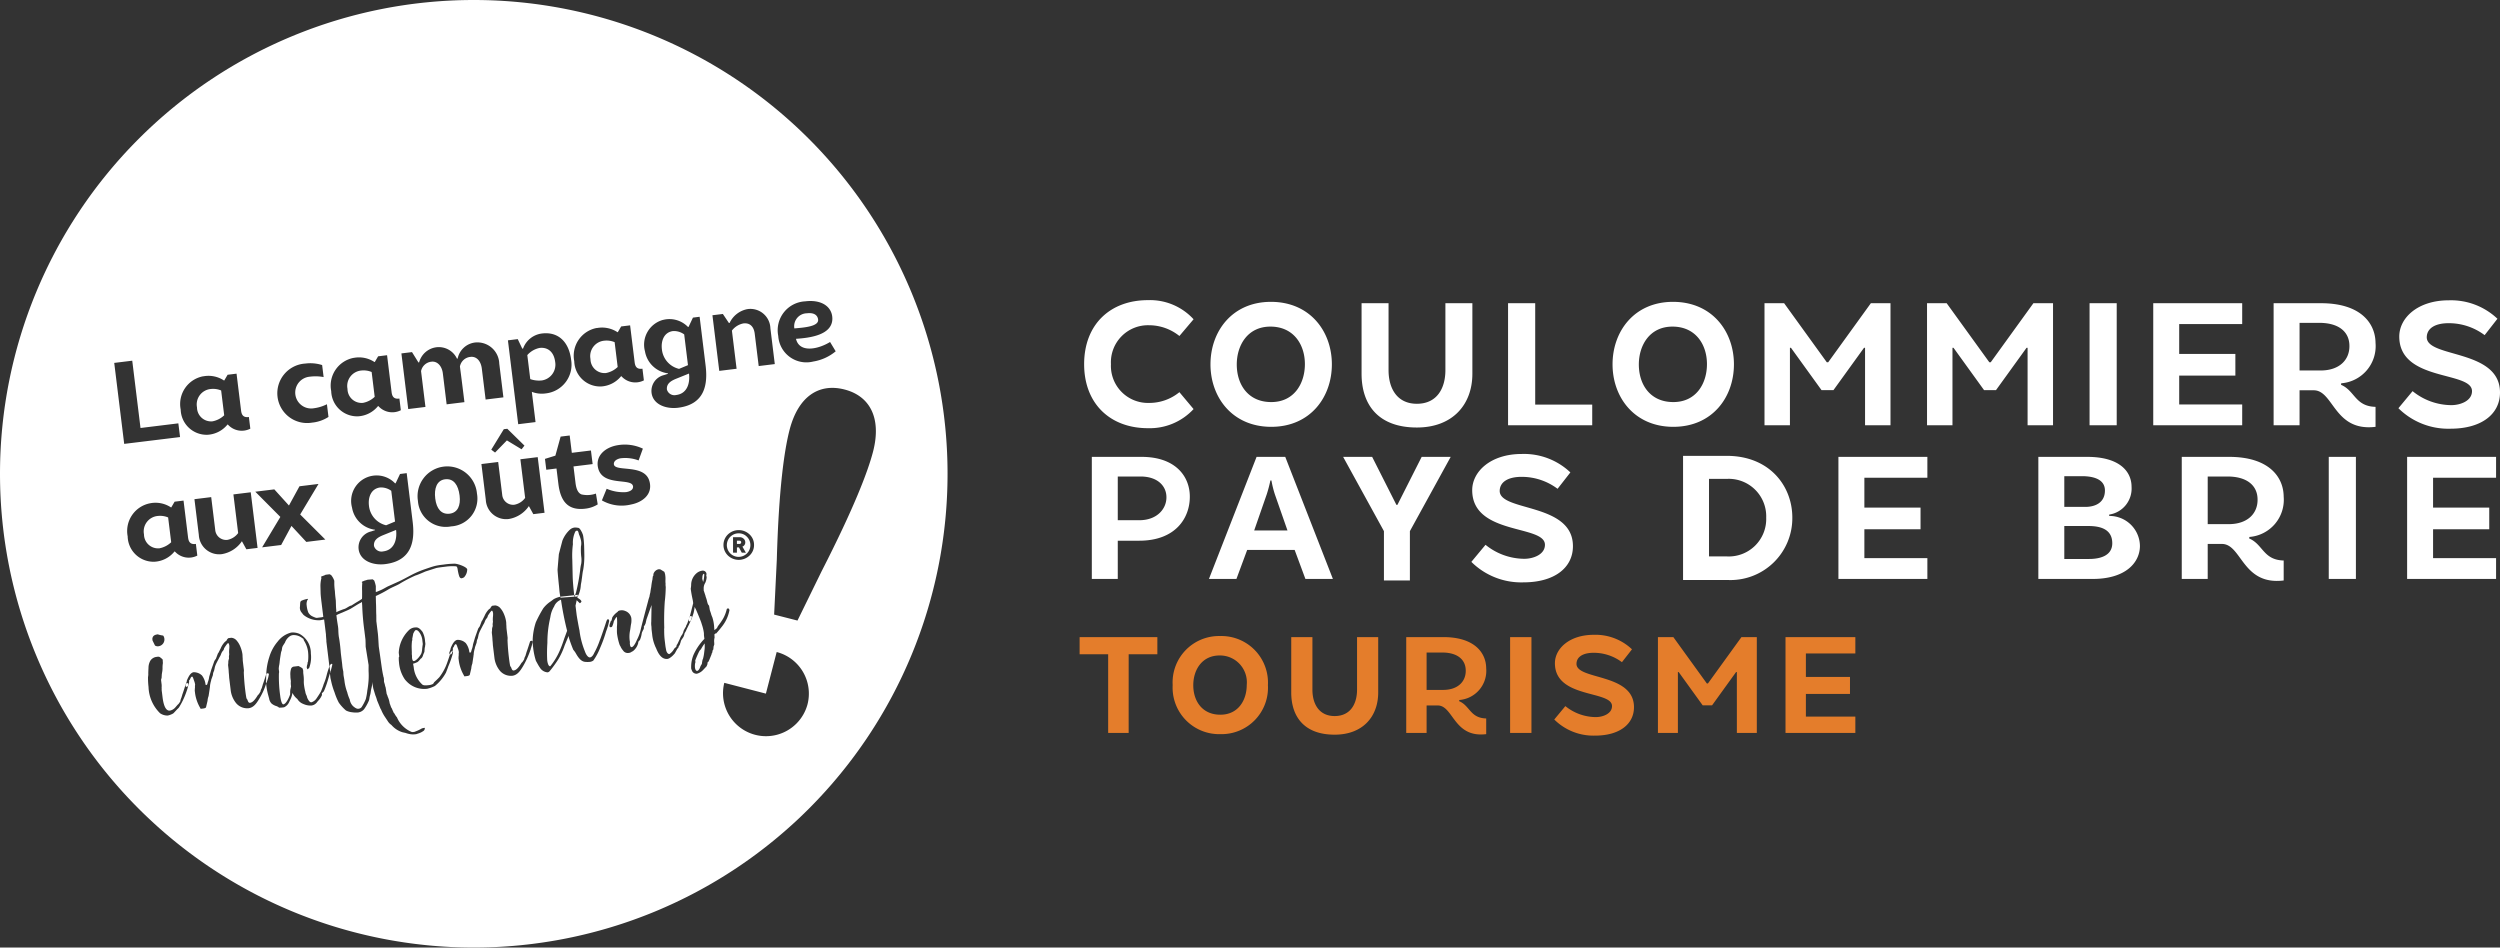
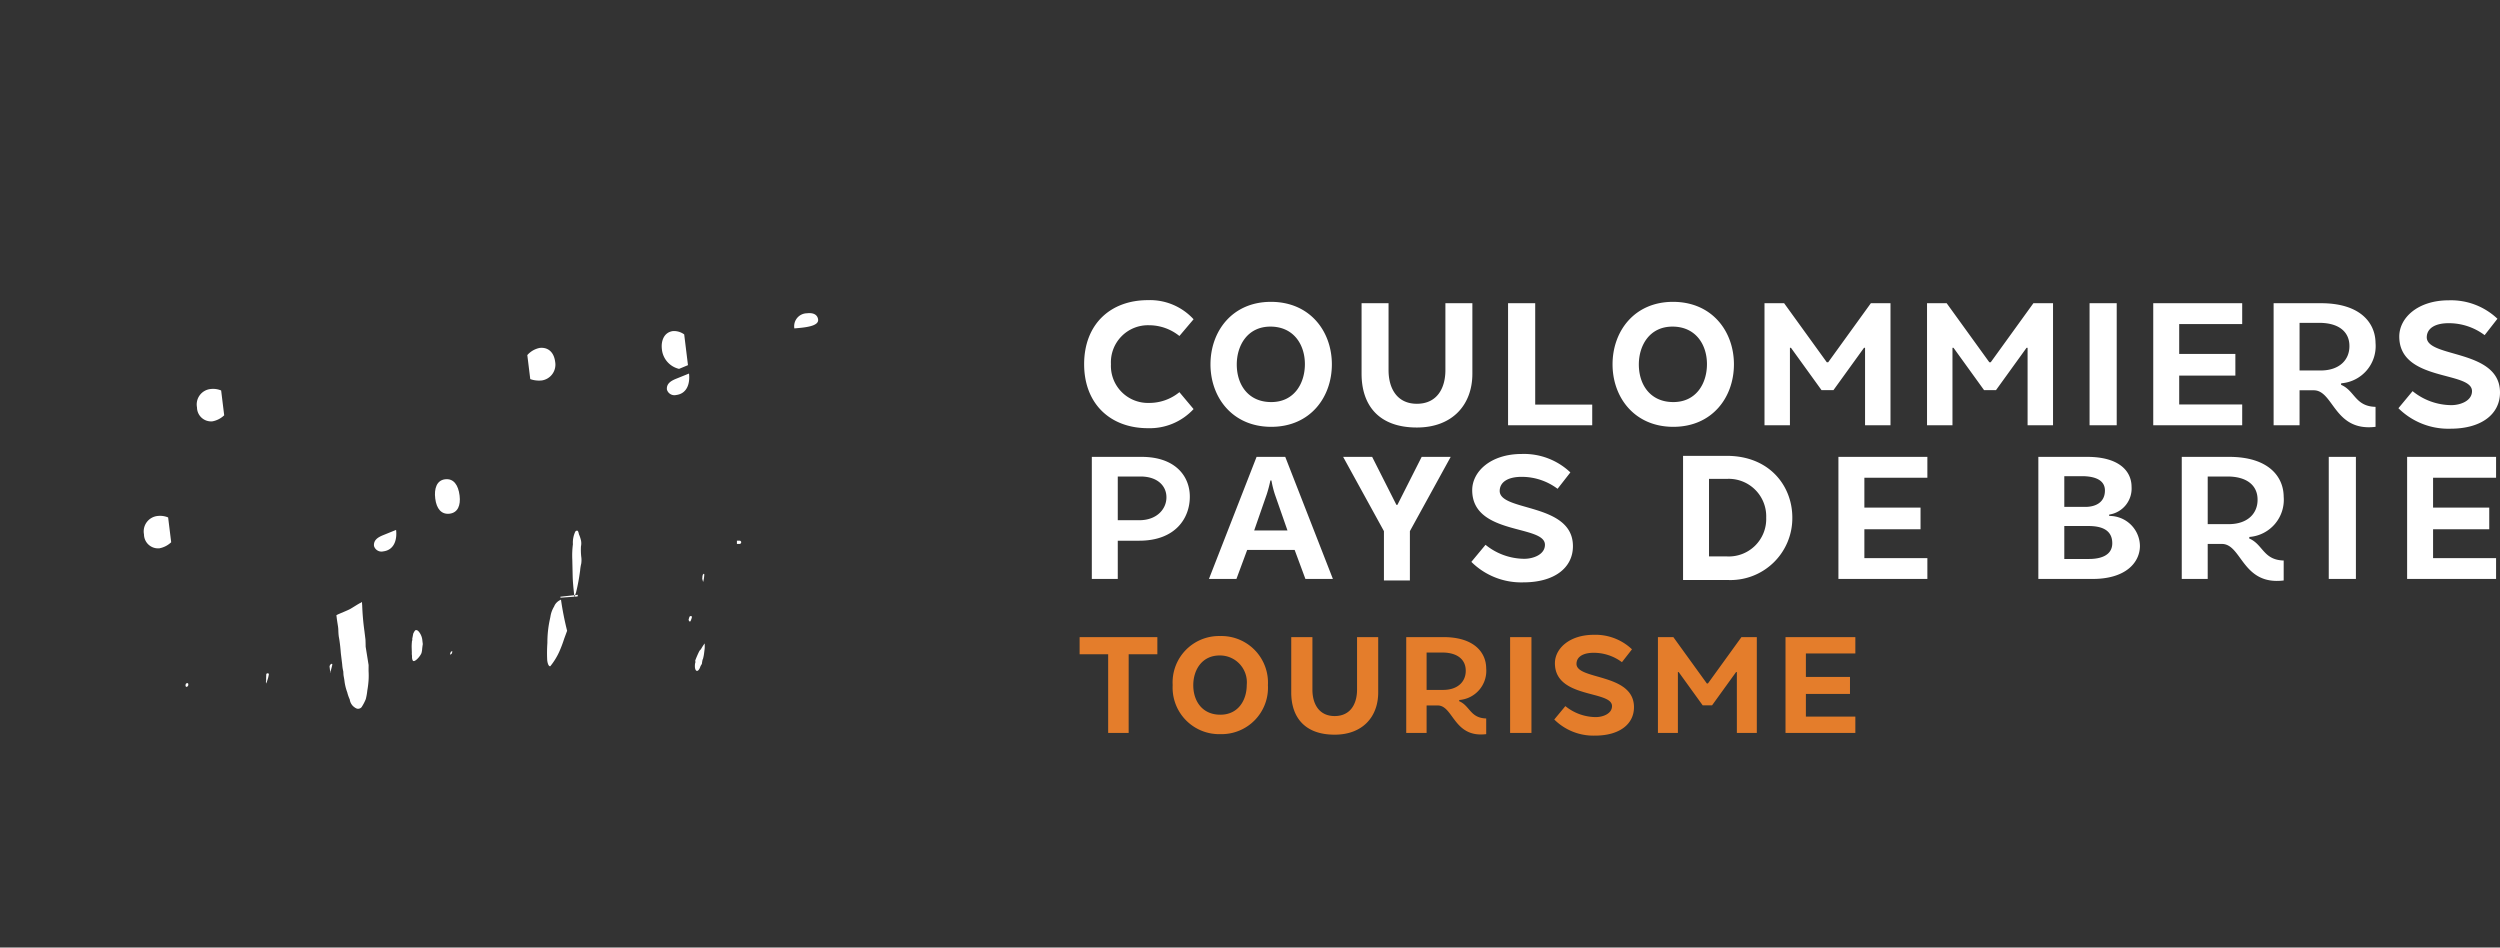
<svg xmlns="http://www.w3.org/2000/svg" width="292.86" height="111" viewBox="0 0 292.86 111">
  <rect x="0" y="0" width="292.86" height="111" fill="#333333" stroke="none" />
  <defs>
    <clipPath id="clip-path">
      <rect id="Rectangle_11921" data-name="Rectangle 11921" width="111" height="111" fill="none" />
    </clipPath>
  </defs>
  <g id="Groupe_23498" data-name="Groupe 23498" transform="translate(2612 165)">
    <path id="Tracé_6896" data-name="Tracé 6896" d="M8.48-14.84C4.04-14.84,1-11.98,1-7.34,1-2.72,4.04.16,8.48.16a6.987,6.987,0,0,0,5.34-2.24L12.16-4.06A5.567,5.567,0,0,1,8.6-2.8,4.338,4.338,0,0,1,4.14-7.34,4.343,4.343,0,0,1,8.6-11.9a5.681,5.681,0,0,1,3.56,1.26l1.66-1.96A6.918,6.918,0,0,0,8.48-14.84ZM22.92,0c4.56,0,7.1-3.46,7.1-7.32s-2.56-7.32-7.14-7.32c-4.54,0-7.08,3.46-7.08,7.32S18.36,0,22.92,0Zm-.1-11.74c2.7,0,4.04,2.08,4.04,4.4,0,2.26-1.26,4.44-3.94,4.44-2.72,0-4.04-2.06-4.04-4.4C18.88-9.54,20.14-11.74,22.82-11.74ZM39.98.08c4.16,0,6.5-2.66,6.5-6.3v-8.26H43.32v7.84c0,2.12-.98,3.94-3.34,3.94-2.34,0-3.32-1.82-3.32-3.94v-7.84H33.5v8.26C33.5-2.6,35.44.08,39.98.08ZM53.84-14.48H50.66V-.18h9.86V-2.6H53.84ZM70.02,0c4.56,0,7.1-3.46,7.1-7.32s-2.56-7.32-7.14-7.32c-4.54,0-7.08,3.46-7.08,7.32S65.46,0,70.02,0Zm-.1-11.74c2.7,0,4.04,2.08,4.04,4.4,0,2.26-1.26,4.44-3.94,4.44-2.72,0-4.04-2.06-4.04-4.4C65.98-9.54,67.24-11.74,69.92-11.74ZM88-7.56l-5-6.92H80.7V-.18h2.98V-9.26h.12L87.38-4.3h1.4l3.58-4.96h.12V-.18h2.98v-14.3h-2.3l-5,6.92Zm19.04,0-5-6.92h-2.3V-.18h2.98V-9.26h.12l3.58,4.96h1.4l3.58-4.96h.12V-.18h2.98v-14.3h-2.3l-5,6.92ZM121.96-.18v-14.3h-3.18V-.18Zm13.9-8.36h-6.58v-3.5h7.38v-2.44H126.24V-.18h10.42V-2.62h-7.38V-6h6.58Zm12.4,3.44a4.366,4.366,0,0,0,4.02-4.72c-.02-2.4-1.84-4.66-6.38-4.66h-5.56V-.18h3.04v-4.1h1.66c2.34,0,2.38,4.88,7.24,4.28V-2.34c-2.4-.06-2.42-1.9-4.04-2.58Zm-4.88-1.5v-5.58h2.32c2.26,0,3.5,1.04,3.52,2.66.04,1.62-1.12,2.92-3.38,2.92ZM161.06.22c3.62,0,5.8-1.7,5.8-4.24,0-5.12-8.6-4.02-8.58-6.48.02-1.08,1.04-1.64,2.56-1.64a6.991,6.991,0,0,1,4.22,1.4l1.5-1.92a7.9,7.9,0,0,0-5.7-2.16c-3.64,0-5.8,2.06-5.8,4.24,0,5.32,8.54,4.02,8.52,6.4,0,1.14-1.36,1.64-2.42,1.64a7.264,7.264,0,0,1-4.54-1.64l-1.66,2A8.292,8.292,0,0,0,161.06.22ZM4.94,17.82V13.34H7.46c4.24,0,5.96-2.66,5.92-5.24-.04-2.4-1.78-4.58-5.64-4.58H1.9v14.3Zm0-6.88V5.82H7.6c2.04,0,3.02,1.14,3.04,2.38.04,1.34-1.04,2.74-3.18,2.74ZM20.1,14.42h5.56l1.26,3.4h3.22L24.56,3.52H21.2l-5.58,14.3h3.22Zm2.3-6.54a16.161,16.161,0,0,0,.42-1.6h.12a11.9,11.9,0,0,0,.4,1.62l1.48,4.24h-3.9ZM37.58,9.14,34.74,3.52h-3.4l4.78,8.7V18h3.04V12.22l4.78-8.7h-3.4L37.7,9.14Zm14.88,9.08c3.62,0,5.8-1.7,5.8-4.24,0-5.12-8.6-4.02-8.58-6.48.02-1.08,1.04-1.64,2.56-1.64a6.991,6.991,0,0,1,4.22,1.4l1.5-1.92a7.9,7.9,0,0,0-5.7-2.16c-3.64,0-5.8,2.06-5.8,4.24,0,5.32,8.54,4.02,8.52,6.4,0,1.14-1.36,1.64-2.42,1.64a7.264,7.264,0,0,1-4.54-1.64l-1.66,2A8.292,8.292,0,0,0,52.46,18.22Zm23.86-.28a7.248,7.248,0,0,0,7.64-7.32c0-3.66-2.64-7.22-7.68-7.22H71.16V17.94ZM74.2,15.18V6.1h2.04a4.391,4.391,0,0,1,4.66,4.54,4.387,4.387,0,0,1-4.64,4.54ZM98.98,9.46H92.4V5.96h7.38V3.52H89.36v14.3H99.78V15.38H92.4V12h6.58Zm20.16,8.36c3.92,0,5.54-1.96,5.54-3.88a3.563,3.563,0,0,0-3.6-3.5v-.16a3.083,3.083,0,0,0,2.62-3.24c0-1.9-1.52-3.52-5.18-3.52h-5.74v14.3Zm-3.32-2.34V11.62h2.84c1.44,0,2.78.4,2.78,2.02,0,1.52-1.54,1.84-2.7,1.84Zm0-6.1V5.78h2.06c1.06,0,2.7.22,2.7,1.68,0,1.4-1.1,1.92-2.3,1.92ZM137.5,12.9a4.366,4.366,0,0,0,4.02-4.72c-.02-2.4-1.84-4.66-6.38-4.66h-5.56v14.3h3.04v-4.1h1.66c2.34,0,2.38,4.88,7.24,4.28V15.66c-2.4-.06-2.42-1.9-4.04-2.58Zm-4.88-1.5V5.82h2.32c2.26,0,3.5,1.04,3.52,2.66.04,1.62-1.12,2.92-3.38,2.92Zm17.36,6.42V3.52H146.8v14.3ZM165.6,9.46h-6.58V5.96h7.38V3.52H155.98v14.3H166.4V15.38h-7.38V12h6.58Z" transform="translate(-2486 -115)" fill="#fff" />
    <path id="Tracé_6895" data-name="Tracé 6895" d="M6.217-9.357h3.36v-2.01H.471v2.01H3.815V-.141h2.4ZM16.956,0a5.44,5.44,0,0,0,5.573-5.746,5.456,5.456,0,0,0-5.6-5.746,5.436,5.436,0,0,0-5.558,5.746A5.452,5.452,0,0,0,16.956,0Zm-.078-9.216a3.148,3.148,0,0,1,3.171,3.454c0,1.774-.989,3.485-3.093,3.485-2.135,0-3.171-1.617-3.171-3.454C13.785-7.489,14.774-9.216,16.878-9.216ZM30.348.063c3.266,0,5.1-2.088,5.1-4.945v-6.484H32.97v6.154c0,1.664-.769,3.093-2.622,3.093-1.837,0-2.606-1.429-2.606-3.093v-6.154H25.261v6.484C25.261-2.041,26.784.063,30.348.063ZM44.949-4A3.427,3.427,0,0,0,48.1-7.709c-.016-1.884-1.444-3.658-5.008-3.658H38.732V-.141h2.386V-3.36h1.3C44.258-3.36,44.29.471,48.1,0V-1.837c-1.884-.047-1.9-1.491-3.171-2.025ZM41.118-5.181v-4.38h1.821c1.774,0,2.747.816,2.763,2.088.031,1.272-.879,2.292-2.653,2.292ZM53.4-.141V-11.367H50.9V-.141Zm7.458.314c2.842,0,4.553-1.335,4.553-3.328,0-4.019-6.751-3.156-6.735-5.087.016-.848.816-1.287,2.01-1.287a5.488,5.488,0,0,1,3.313,1.1l1.178-1.507a6.2,6.2,0,0,0-4.475-1.7c-2.857,0-4.553,1.617-4.553,3.328,0,4.176,6.7,3.156,6.688,5.024,0,.895-1.068,1.287-1.9,1.287a5.7,5.7,0,0,1-3.564-1.287l-1.3,1.57A6.509,6.509,0,0,0,60.853.173ZM73.947-5.935l-3.925-5.432H68.216V-.141h2.339V-7.269h.094l2.81,3.894h1.1l2.81-3.894h.094V-.141H79.8V-11.367H78L74.073-5.935ZM90.715-6.7H85.549V-9.451h5.793v-1.915h-8.18V-.141h8.18V-2.057H85.549V-4.71h5.165Z" transform="translate(-2486 -79)" fill="#e47d2b" />
    <g id="Groupe_23500" data-name="Groupe 23500" transform="translate(-2612 -165)">
      <g id="Groupe_23500-2" data-name="Groupe 23500" clip-path="url(#clip-path)">
        <path id="Tracé_6897" data-name="Tracé 6897" d="M127.825,455.612a2.74,2.74,0,0,0,1.368-.707L128.836,452a2.425,2.425,0,0,0-1.207-.175,1.815,1.815,0,0,0-1.622,2.153,1.652,1.652,0,0,0,1.818,1.636" transform="translate(-109.14 -391.384)" fill="#fff" />
        <path id="Tracé_6898" data-name="Tracé 6898" d="M298.44,534.629l-.345-2.148c0-.027-.008-.729-.025-.862l-.121-.985a29.459,29.459,0,0,1-.26-3s-.016-.133-.022-.4c-.05.033-.1.093-.15.1-.256.113-.907.544-1.21.716s-1.206.527-1.513.673l-.127.07.036.293c.049.4.144.955.151,1.009l.02.16c.036.293.005.486.074,1.045.073.37.112.689.144.955.066.533.078.856.108,1.1l.147,1.2a4.851,4.851,0,0,0,.128.822l.023.4c.026.213.079.423.112.689a5.865,5.865,0,0,0,.33,1.365,4.408,4.408,0,0,0,.291.829,1.359,1.359,0,0,0,.394.79c.3.26.472.321.632.3a.531.531,0,0,0,.356-.179,5.214,5.214,0,0,0,.5-.954,6.915,6.915,0,0,0,.175-.995,10.968,10.968,0,0,0,.149-1.208,8.977,8.977,0,0,0,0-1.082Z" transform="translate(-255.261 -456.725)" fill="#fff" />
        <path id="Tracé_6899" data-name="Tracé 6899" d="M174.257,344.427a2.739,2.739,0,0,0,1.368-.707l-.357-2.907a2.429,2.429,0,0,0-1.207-.175,1.815,1.815,0,0,0-1.622,2.153,1.652,1.652,0,0,0,1.818,1.636" transform="translate(-149.362 -295.07)" fill="#fff" />
-         <path id="Tracé_6900" data-name="Tracé 6900" d="M306.087,328.24a2.738,2.738,0,0,0,1.368-.707l-.357-2.907a2.432,2.432,0,0,0-1.207-.175,1.815,1.815,0,0,0-1.622,2.153,1.652,1.652,0,0,0,1.818,1.636" transform="translate(-263.562 -281.047)" fill="#fff" />
        <path id="Tracé_6901" data-name="Tracé 6901" d="M360.866,555.585c.32-.039.834-.7.907-.977a2.5,2.5,0,0,0,.074-.5l.04-.33a.833.833,0,0,0,.027-.22l-.043-.346a1.874,1.874,0,0,0-.368-1.009c-.13-.174-.249-.267-.409-.247-.133.016-.3.442-.3.415,0,.027-.081.442-.115.609l.013.107a.453.453,0,0,1-.037.139.265.265,0,0,0-.013.11,5.407,5.407,0,0,0-.028.653l.019.592c.007.053-.01.136,0,.216a1.8,1.8,0,0,1,.019.376,1.218,1.218,0,0,0,.062.29c.04.1.1.123.15.117" transform="translate(-312.389 -478.142)" fill="#fff" />
        <path id="Tracé_6902" data-name="Tracé 6902" d="M480.008,525.859l-.107.229a3.181,3.181,0,0,0-.422,1.187l-.1.472a12.791,12.791,0,0,0-.252,2.573,17.3,17.3,0,0,0-.021,2.03c.069.559.225.729.358.713A7.781,7.781,0,0,0,480.5,531.4a14.754,14.754,0,0,0,.593-1.559l.345-.935a35.3,35.3,0,0,1-.718-3.643,1.472,1.472,0,0,0-.711.6" transform="translate(-415.004 -455.013)" fill="#fff" />
        <path id="Tracé_6903" data-name="Tracé 6903" d="M502.176,469.55a5.022,5.022,0,0,1,.133-.884,2.778,2.778,0,0,0,0-.856,7.812,7.812,0,0,1-.029-1.175,1.71,1.71,0,0,0,0-.713,4.143,4.143,0,0,0-.2-.626c-.077-.118-.072-.529-.285-.512a.475.475,0,0,0-.17.1,3.033,3.033,0,0,0-.288,1.5,10.234,10.234,0,0,0-.072,1.789l.044,1.976c.016.614.092,1.428.181,2.195l.109-.012.11-.325a23.107,23.107,0,0,0,.461-2.462" transform="translate(-434.224 -402.626)" fill="#fff" />
        <path id="Tracé_6904" data-name="Tracé 6904" d="M463.58,308.494a1.872,1.872,0,0,0,1.566-2.173c-.142-1.155-.849-1.755-1.831-1.635a2.618,2.618,0,0,0-1.433.836l.346,2.814a3.1,3.1,0,0,0,1.353.157" transform="translate(-400.111 -263.926)" fill="#fff" />
-         <path id="Tracé_6905" data-name="Tracé 6905" d="M518.926,302.107a2.741,2.741,0,0,0,1.369-.707l-.357-2.907a2.431,2.431,0,0,0-1.208-.175,1.815,1.815,0,0,0-1.622,2.153,1.652,1.652,0,0,0,1.818,1.636" transform="translate(-447.937 -258.409)" fill="#fff" />
        <path id="Tracé_6906" data-name="Tracé 6906" d="M581.63,294.385l1.051-.439-.442-3.6a2.029,2.029,0,0,0-1.3-.393c-1.062.13-1.436,1.146-1.313,2.142a2.624,2.624,0,0,0,2.006,2.287" transform="translate(-502.089 -251.171)" fill="#fff" />
-         <path id="Tracé_6907" data-name="Tracé 6907" d="M325.041,431.375l1.051-.439-.442-3.6a2.029,2.029,0,0,0-1.3-.392c-1.062.13-1.436,1.146-1.313,2.142a2.624,2.624,0,0,0,2.005,2.287" transform="translate(-279.815 -369.84)" fill="#fff" />
        <path id="Tracé_6908" data-name="Tracé 6908" d="M328.639,466.7c1.327-.163,1.643-1.428,1.51-2.516l-1.528.619c-.616.251-1.128.583-1.058,1.262a.91.91,0,0,0,1.075.635" transform="translate(-283.751 -402.108)" fill="#fff" />
        <path id="Tracé_6909" data-name="Tracé 6909" d="M382.191,419.742c-.969.119-1.3,1.075-1.151,2.257.148,1.208.731,1.891,1.686,1.774s1.309-.969,1.168-2.124c-.153-1.248-.707-2.029-1.7-1.906" transform="translate(-330.054 -363.597)" fill="#fff" />
        <path id="Tracé_6910" data-name="Tracé 6910" d="M584.152,329.077a.91.91,0,0,0,1.075.636c1.328-.163,1.644-1.428,1.51-2.516l-1.528.618c-.616.251-1.128.583-1.058,1.262" transform="translate(-506.025 -283.439)" fill="#fff" />
        <path id="Tracé_6911" data-name="Tracé 6911" d="M698.538,275.023c-.057-.465-.426-.837-1.316-.728a1.516,1.516,0,0,0-1.467,1.77c1.254-.1,2.88-.246,2.782-1.042" transform="translate(-602.701 -237.595)" fill="#fff" />
        <path id="Tracé_6912" data-name="Tracé 6912" d="M615.4,502.709c-.006-.053-.036-.076-.063-.073s-.1.093-.1.093a1,1,0,0,0-.061.386c0,.027-.02.057-.013.11l.1.366.037-.139a3.591,3.591,0,0,0,.1-.742" transform="translate(-532.897 -435.416)" fill="#fff" />
-         <path id="Tracé_6913" data-name="Tracé 6913" d="M638.279,467.174a1.379,1.379,0,1,0,.958.4,1.308,1.308,0,0,0-.958-.4m.358,2.266-.333-.62h-.238v.62h-.455v-1.814h.788a.642.642,0,0,1,.455.179.556.556,0,0,1,.191.418.513.513,0,0,1-.084.3.492.492,0,0,1-.17.168l-.082.037.406.716Z" transform="translate(-551.74 -404.697)" fill="#fff" />
-         <path id="Tracé_6914" data-name="Tracé 6914" d="M55.5,0A55.5,55.5,0,1,0,111,55.5,55.5,55.5,0,0,0,55.5,0M94.322,35.3c1.965-.241,3.167.662,3.184,2.007.016,1.992-2.778,2.281-4.261,2.383.395,1.676,2.565,1.248,3.993.372l.659,1.091a5.487,5.487,0,0,1-2.642,1.2,3.3,3.3,0,0,1-4.087-3A3.388,3.388,0,0,1,94.322,35.3m-9.642,1.48.709,1.059.08-.01a2.909,2.909,0,0,1,2.078-1.616,2.344,2.344,0,0,1,2.7,2.242l.515,4.195-1.885.231-.468-3.81c-.1-.783-.535-1.282-1.331-1.184a2.246,2.246,0,0,0-1.339.838l.549,4.473-2.031.249-.8-6.518Zm3.651,27.061a1.664,1.664,0,0,1-.521,1.232,1.832,1.832,0,0,1-2.54,0,1.719,1.719,0,0,1,0-2.464,1.835,1.835,0,0,1,2.54,0,1.66,1.66,0,0,1,.521,1.231M77.677,37.474a3.017,3.017,0,0,1,2.917.828l.067-.008.513-1.087.783-.1.7,5.708c.265,2.164-.047,4.56-3.232,4.951-1.341.164-2.871-.335-3.09-1.682a1.909,1.909,0,0,1,1.448-2.145l.466-.152-.006-.053a3.131,3.131,0,0,1-2.688-2.58,3.006,3.006,0,0,1,2.121-3.683M74.147,56.932c-.2-.972-3.586.09-4.087-2.125-.324-1.429.849-2.409,2.275-2.651a4.945,4.945,0,0,1,2.973.4l-.5,1.382a4.427,4.427,0,0,0-2.119-.251c-.461.084-.833.345-.773.728.177.895,3.6-.105,4.161,1.955.435,1.563-.866,2.491-2.17,2.732a4.65,4.65,0,0,1-3.4-.485l.56-1.362a4.912,4.912,0,0,0,2.272.395c.423-.065.885-.257.814-.72m-4.236-18.5a3.273,3.273,0,0,1,2.418.485l.04-.005.39-.668,1.049-.129.53,4.314c.06.491.24.86.916.763l.168,1.367a2.189,2.189,0,0,1-2.633-.485l-.04,0a3.247,3.247,0,0,1-2.332,1.2,3.037,3.037,0,0,1-3.152-2.954,3.307,3.307,0,0,1,2.648-3.9m-.694,14.354.2,1.593-2.243.275.234,1.911c.049.4.17,1.165.707,1.368a3.027,3.027,0,0,0,1.686-.1l.21,1.268a3.459,3.459,0,0,1-1.448.5c-1.991.244-2.9-.8-3.159-2.9l-.222-1.805-1.195.147-.156-1.274,1.22-.379.615-2.231,1.062-.13.249,2.031ZM60.651,39.726l.527,1.108.095,0a2.7,2.7,0,0,1,2.208-1.767c1.938-.238,3.168,1,3.424,3.083a3.388,3.388,0,0,1-2.98,3.936A3.215,3.215,0,0,1,62.3,45.9l.435,3.544-2.031.25L59.5,39.868ZM60.959,53.8l2.031-.25.8,6.518-1.314.161-.52-.946a3.544,3.544,0,0,1-2.347,1.514,2.385,2.385,0,0,1-2.7-2.242l-.515-4.195,1.965-.241.471,3.836a1.285,1.285,0,0,0,1.424,1.172,2.022,2.022,0,0,0,1.263-.8Zm-1.53-3.571L61.437,52.2l-.338.432L59.381,51.59l-1.388,1.424-.445-.336,1.47-2.4ZM48.264,41.247l.755,1.214.08-.01a2.4,2.4,0,0,1,2.019-1.771,2.349,2.349,0,0,1,2.414,1.334l.08-.01a2.365,2.365,0,0,1,2.073-1.885,2.567,2.567,0,0,1,2.8,2.473l.486,3.956-2.084.256-.445-3.624c-.106-.863-.6-1.463-1.341-1.371a1.386,1.386,0,0,0-1.223,1.12c.055.451.128.927.527,4.18l-2.084.256-.445-3.624c-.1-.836-.624-1.459-1.34-1.371a1.386,1.386,0,0,0-1.212,1.105l.515,4.195-2.017.248-.8-6.518Zm4.578,20.417a3.266,3.266,0,0,1-3.885-3,3.486,3.486,0,1,1,6.916-.849,3.262,3.262,0,0,1-3.031,3.848m-8.913.393a3.131,3.131,0,0,1-2.688-2.58,2.986,2.986,0,0,1,5.039-2.856l.066-.008.513-1.087.783-.1.7,5.708c.266,2.163-.046,4.56-3.232,4.951-1.341.164-2.871-.335-3.09-1.682a1.909,1.909,0,0,1,1.448-2.145l.466-.152ZM41.447,41.923a3.272,3.272,0,0,1,2.417.485l.04,0,.39-.668,1.049-.129.529,4.314c.06.491.24.86.916.763l.168,1.367a2.19,2.19,0,0,1-2.633-.485l-.04,0a3.246,3.246,0,0,1-2.332,1.2A3.036,3.036,0,0,1,38.8,45.818a3.307,3.307,0,0,1,2.648-3.9m-5.739.678a4.562,4.562,0,0,1,2.028.169l.173,1.407a5.14,5.14,0,0,0-1.6-.047,1.866,1.866,0,1,0,.455,3.7,4.776,4.776,0,0,0,1.532-.471l.183,1.487a4.305,4.305,0,0,1-1.926.667,3.487,3.487,0,1,1-.849-6.915m-3.57,14.734,1.714,1.892,1.232-2.254,2.23-.274-2.147,3.578,2.948,2.939-2.23.274-1.739-1.875-1.207,2.237-2.23.273,2.136-3.563-2.936-2.954Zm-1.962,6.857-1.314.161-.52-.946a3.545,3.545,0,0,1-2.347,1.514,2.385,2.385,0,0,1-2.7-2.242l-.515-4.195,1.964-.241.471,3.837a1.286,1.286,0,0,0,1.424,1.172,2.021,2.021,0,0,0,1.262-.8l-.556-4.527,2.031-.249Zm-6.358-20.1a3.271,3.271,0,0,1,2.417.485l.04,0,.39-.668,1.049-.129.529,4.314c.06.491.241.86.916.763l.168,1.367a2.189,2.189,0,0,1-2.633-.485l-.04,0a3.247,3.247,0,0,1-2.332,1.2,3.037,3.037,0,0,1-3.152-2.954,3.307,3.307,0,0,1,2.648-3.9M13.382,42.512l2.11-.259.968,7.884,4.433-.544.2,1.606-6.544.8Zm1.578,20.34a3.307,3.307,0,0,1,2.648-3.9,3.271,3.271,0,0,1,2.417.485l.04,0,.39-.668L21.5,58.64l.53,4.314c.06.491.24.86.916.763l.168,1.367a2.189,2.189,0,0,1-2.633-.485l-.04.005a3.247,3.247,0,0,1-2.332,1.2,3.037,3.037,0,0,1-3.152-2.954m3.563,12.861a.621.621,0,0,1-.363-.091l-.288-.587-.023-.186c.031-.41.344-.5.637-.538a3.218,3.218,0,0,0,.612.141c.057.02.133.2.139.253a.8.8,0,0,1-.715,1.007M49.64,85.6a2.04,2.04,0,0,1-.327.2,2.847,2.847,0,0,1-.44.162.552.552,0,0,1-.21.053,2.055,2.055,0,0,1-.679-.025,3.229,3.229,0,0,1-.476-.131l-.389-.087a2.815,2.815,0,0,1-1.266-.845,1.45,1.45,0,0,1-.435-.46l-.332-.5a4.419,4.419,0,0,1-.421-.786c0-.027-.1-.177-.106-.2l-.384-.926a4.581,4.581,0,0,0-.211-.623c0-.026-.225-.729-.228-.756a7.354,7.354,0,0,1-.125-.8,2.878,2.878,0,0,1-.1.742c-.091.363-.071.522-.148.775-.114.393-.074.5-.158.7a5.247,5.247,0,0,1-.555.988,1.146,1.146,0,0,1-.473.328c-.053.007-.156.047-.21.053a3.144,3.144,0,0,1-.706-.022,2.1,2.1,0,0,1-.729-.208,4.943,4.943,0,0,1-.844-.924,7.121,7.121,0,0,1-.5-1.209,8.159,8.159,0,0,1-.416-1.409,2.334,2.334,0,0,1-.089-.5c-.014-.116-.028-.231-.031-.323l-.026.086-.211.7A10.946,10.946,0,0,1,38,80.839l-.087.173-.193.186a.163.163,0,0,0-.014.11l.013.107a2.112,2.112,0,0,1-.337.555l-.214.243a.958.958,0,0,1-.7.438,2.061,2.061,0,0,1-.659-.081,2.974,2.974,0,0,1-.369-.144,1.352,1.352,0,0,1-.608-.547,1.934,1.934,0,0,1-.574-.713,2.721,2.721,0,0,1-.318.931l-.064.143a1.216,1.216,0,0,1-.6.615,3.434,3.434,0,0,1-.563.042c-.056-.02-.146-.09-.12-.093-.083-.017-.173-.087-.256-.1a1.6,1.6,0,0,1-.522-.287,1.077,1.077,0,0,1-.288-.586l-.1-.367a7.875,7.875,0,0,1-.25-1.376,8.059,8.059,0,0,1-.81,1.776c-.314.525-.658,1.027-1.244,1.1a1.7,1.7,0,0,1-1.45-.579,2.965,2.965,0,0,1-.653-1.569l-.17-1.385c-.01-.08-.019-.376-.052-.642-.009-.3-.049-.616-.065-.749a.992.992,0,0,1,.011-.353c-.006-.053.007-.163,0-.19a1.381,1.381,0,0,1,.071-.306.3.3,0,0,0,.01-.136.761.761,0,0,1,0-.216,1.726,1.726,0,0,1,.03-.193,1.782,1.782,0,0,1-.016-.349c-.006-.053.01-.136.007-.163-.006-.053.017-.083.01-.137a2.111,2.111,0,0,0,.007-.379c-.009-.08-.063-.29-.142-.28-.107.013-.467.6-.467.6a.563.563,0,0,1-.151.316.866.866,0,0,0-.137.206l-.043.086a1.914,1.914,0,0,1-.1.256l-.133.233c-.174.346-.374.695-.455.921a1.628,1.628,0,0,0-.094.336l-.071.306a1.109,1.109,0,0,0-.1.256c0,.027-.02.056-.014.11a.271.271,0,0,0-.013.11l-.161.452a.7.7,0,0,0-.054.223,1.683,1.683,0,0,0-.074.279,2.247,2.247,0,0,0-.058.412c.007.054-.033.167-.027.22l-.135.882a1.854,1.854,0,0,0-.121.556l-.178.752c-.04.113-.28.142-.333.149l-.293.036a.682.682,0,0,1-.07-.127,4.688,4.688,0,0,1-.582-1.659l-.033-.266a.525.525,0,0,1,0-.19c-.013-.106.027-.219.014-.326a1.56,1.56,0,0,1,.02-.273,2.072,2.072,0,0,0-.142-.5c-.093-.313-.162-.44-.215-.433-.107.013-.173.13-.254.356-.027,0-.1.066-.093.12l0,.19-.107.407a5.407,5.407,0,0,1-.194.658,9.073,9.073,0,0,1-.9,1.9L20.85,83c-.147.126-.5.548-.577.585a2.27,2.27,0,0,1-.619.238,1.551,1.551,0,0,1-.9-.268A4.5,4.5,0,0,1,17.4,80.474a8.687,8.687,0,0,1-.061-1.155,1.887,1.887,0,0,0,.034-.382c-.01-.08.015-.543.022-.706a1.7,1.7,0,0,1,.221-.839,1.011,1.011,0,0,1,.783-.448.487.487,0,0,1,.3.017,1.885,1.885,0,0,1,.362.307s.009.3.023.4a3.43,3.43,0,0,0-.045.519,2.541,2.541,0,0,1-.058.629c0,.027-.017.083-.013.11a.265.265,0,0,0-.014.11c0,.027-.013.109-.007.163a.466.466,0,0,0-.01.137.559.559,0,0,1-.034.166,1.27,1.27,0,0,0-.037.14l.075.613a1.518,1.518,0,0,0,0,.19.713.713,0,0,0,0,.189,1.657,1.657,0,0,0,.022.4l.065.533c.059.479.216,1.758.882,1.676a1.13,1.13,0,0,0,.63-.375l.26-.3c.174-.129.234-.3.307-.362,0-.027.037-.14.034-.166a1.82,1.82,0,0,1,.12-.34c0-.026.1-.309.094-.336.124-.317.253-.755.376-1.123v0l.06-.169h0l.06-.17a.34.34,0,0,0,.033-.166c.227-.569.478-.951.8-.99a1.435,1.435,0,0,1,.785.228l.179.14a2.149,2.149,0,0,1,.434,1.109,1.22,1.22,0,0,0,.136.011c.053-.007.107-.23.124-.313a2.471,2.471,0,0,0,.164-.642l.248-.842.362-1.017.184-.266.224-.6.07-.089.261-.519a2.473,2.473,0,0,1,.5-.764l.173-.13c0-.026.047-.06.043-.086a.555.555,0,0,1,.19-.213l.346-.043a.91.91,0,0,1,.639.354,2.355,2.355,0,0,1,.371.6,3.614,3.614,0,0,1,.274.913l.017.133c.006.053,0,.216.022.4a3.413,3.413,0,0,0,.026.429l.121.986a.954.954,0,0,0-.007.163.584.584,0,0,0-.007.163c.028.672.08,1.315.162,1.981.036.293.082.666.144.955a.449.449,0,0,0,.1.15c.079.206.132.416.319.393.24-.029.513-.225.917-.9.174-.13.231-.326.3-.389,0-.027.037-.14.034-.167.04-.113.13-.259.147-.342,0-.026.1-.31.094-.336.135-.348.277-.839.411-1.226a7.335,7.335,0,0,1,.355-2,4.96,4.96,0,0,1,.992-1.825A2.854,2.854,0,0,1,34.114,74.1a1.935,1.935,0,0,1,.965.152,2.563,2.563,0,0,1,1.336,2.3,3.621,3.621,0,0,1-.2,1.7l-.2.159-.076-.18a.983.983,0,0,1,.061-.386.685.685,0,0,0,.03-.193c-.009-.08.067-.116.057-.2a5.129,5.129,0,0,0,0-1.109,3.213,3.213,0,0,0-.487-1.319.787.787,0,0,0-.079-.206l-.116-.067a1.589,1.589,0,0,0-1.1-.352.964.964,0,0,0-.286.089,1.508,1.508,0,0,0-.634.781l-.227.352a.907.907,0,0,0-.121.339c.006.053-.034.166-.027.22a1.428,1.428,0,0,0-.1.309l-.121.772c.01.08-.034.166-.024.246l-.041.329a2.832,2.832,0,0,0-.071.523l.046.373c0,.027-.02.057-.014.11a.265.265,0,0,0-.013.11,15.857,15.857,0,0,0,.151,2.55c.114.932.314,1.016.367,1.01.373-.046.744-.984.8-1.18l0-.243a1.663,1.663,0,0,1,.054-.439l.051-.25a2.448,2.448,0,0,1-.029-.456,1.165,1.165,0,0,1,.01-.136l-.046-.373c-.013-.107-.009-.3-.016-.35a2.055,2.055,0,0,1,.095-.769.411.411,0,0,1,.27-.222l.586-.072a2.959,2.959,0,0,1,.465.267,1.187,1.187,0,0,1,.086.26c.01.08,0,.216.012.323l.039.32a4.4,4.4,0,0,1,.022.619,3.1,3.1,0,0,0,.036.509,6.208,6.208,0,0,0,.141.713,1.221,1.221,0,0,0,.132.416,1.373,1.373,0,0,1,.089.286c.149.333.312.557.5.534a1.131,1.131,0,0,0,.57-.422c.207-.3.434-.648.545-.851,0,0,.291-.711.3-.821a6.6,6.6,0,0,0,.375-1.128,8.985,8.985,0,0,1,.313-.977l-.36-2.937c.023-.03-.055-.669-.045-.805l-.216-1.758c-.106.013-.316.066-.476.086a2.8,2.8,0,0,1-1.943-.627c-.2-.274-.372-.387-.414-.733a.52.52,0,0,1,0-.19c.041-.546.008-.6.155-.722a2.632,2.632,0,0,1,.783-.231c.026,0-.037.14-.064.143a1.128,1.128,0,0,0-.085.632,3.255,3.255,0,0,0,.178.79,1.071,1.071,0,0,0,.405.437,3.162,3.162,0,0,0,.429.191.486.486,0,0,0,.3.018l.346-.043a1,1,0,0,0,.289-.063l-.239-1.945c0-.027-.062-.506-.075-.829l-.021-.836a3.665,3.665,0,0,1,.125-.962c-.03-.023-.036-.077-.063-.073a.121.121,0,0,1,.07-.09L38,67.4c.027,0,.127-.07.154-.073l.453-.056.173.087a1.968,1.968,0,0,1,.381.683c0,.027,0,.406,0,.433s.019.376.049.616l.02.16c.022.4.049.616.107,1.1.013.323.018.809.054,1.1l.006.27.127-.069s.513-.225.826-.318c.26-.086.577-.368.817-.4l.527-.335s.3-.173.453-.272l.25-.166a1.555,1.555,0,0,0,.021-.273l0-.676a6.68,6.68,0,0,1,.022-.922c0-.026-.037-.076-.064-.073a.122.122,0,0,1,.07-.09l.283-.116c.027,0,.313-.092.34-.1l.589-.045.179.14a3.858,3.858,0,0,1,.188.653c0,.027,0,.406,0,.433a1.507,1.507,0,0,0,.006.27.416.416,0,0,1,.1-.04c.026,0,.206-.079.49-.2s.633-.348.89-.461l1.153-.52c.36-.152,1.17-.6,1.526-.782a11.421,11.421,0,0,1,1.462-.639c.26-.086.906-.327,1.379-.439a7.85,7.85,0,0,1,.876-.135,9.786,9.786,0,0,1,1.365-.114c.436.028,1.371.373,1.46.659a1.376,1.376,0,0,1-.372.938.962.962,0,0,1-.283.115c-.08.01-.193-.03-.269-.21a3.856,3.856,0,0,1-.156-.6c-.052-.21-.042-.562-.235-.593a6.248,6.248,0,0,0-1,.015l-.453.056c-.293.036-.666.082-.876.134l-1.249.4s-.923.411-1.159.467a16.265,16.265,0,0,0-1.78.921c-.273.2-1.023.477-1.4.713a14,14,0,0,1-1.4.739l-.077.036.018.809c.033.483.012.972.04,1.428l.005.7.177,1.439c.049.4.068.992.11,1.554.325,2.2.361,2.714.532,3.45,0,.026.016.133.046.156l.026.213c0,.027.006.27.009.3l.093.313a2.54,2.54,0,0,0,.1.366c.006.053.112.689.118.742a1.317,1.317,0,0,1,.119.31,2.813,2.813,0,0,1,.231.783c.04.1.162.44.165.466a1.121,1.121,0,0,1,.139.253c.006.053.146.306.153.36,0,.027.093.1.1.124l.07.127a2.187,2.187,0,0,0,.229.323,3.183,3.183,0,0,0,1.581,1.645.525.525,0,0,0,.386.061.46.46,0,0,0,.183-.049,4.5,4.5,0,0,0,.766-.365,1.655,1.655,0,0,1,.343-.069.407.407,0,0,1-.121.34m12.533-9.569a10.3,10.3,0,0,1-.913,2.031c-.314.526-.658,1.027-1.244,1.1a1.7,1.7,0,0,1-1.45-.579,2.966,2.966,0,0,1-.653-1.569l-.17-1.385c-.01-.08-.019-.376-.052-.642-.009-.3-.048-.616-.065-.749a.993.993,0,0,1,.01-.353c-.006-.053.007-.163,0-.19a1.372,1.372,0,0,1,.071-.306.3.3,0,0,0,.01-.136.754.754,0,0,1,0-.217,1.717,1.717,0,0,1,.031-.193,1.77,1.77,0,0,1-.016-.349c-.006-.053.01-.137.007-.163-.006-.053.017-.083.01-.136a2.128,2.128,0,0,0,.008-.38c-.01-.08-.063-.29-.143-.28-.107.013-.467.6-.467.6a.567.567,0,0,1-.151.316.872.872,0,0,0-.137.206l-.043.087a1.943,1.943,0,0,1-.1.256l-.133.232c-.174.346-.374.7-.455.921a1.656,1.656,0,0,0-.094.336l-.07.306a1.1,1.1,0,0,0-.1.256c0,.027-.02.057-.014.11a.271.271,0,0,0-.013.11l-.161.453a.691.691,0,0,0-.053.223,1.685,1.685,0,0,0-.074.279,2.264,2.264,0,0,0-.058.413c.007.053-.033.167-.027.22l-.135.882a1.853,1.853,0,0,0-.121.555l-.178.752c-.04.113-.28.142-.333.149l-.293.036a.679.679,0,0,1-.07-.127,4.694,4.694,0,0,1-.582-1.659l-.033-.266a.525.525,0,0,1,0-.19c-.013-.106.027-.22.014-.326a1.517,1.517,0,0,1,.02-.273,2.085,2.085,0,0,0-.142-.5c-.092-.313-.162-.44-.216-.433-.106.013-.173.13-.254.356-.026,0-.1.066-.093.12l0,.19-.051.194a.41.41,0,0,1,.068.155,11.306,11.306,0,0,1-.56,1.61,2.5,2.5,0,0,1-.1.283l-.164.426a5.231,5.231,0,0,1-1.295,1.565,3.964,3.964,0,0,1-.906.327,2.847,2.847,0,0,1-2.069-.557,3.225,3.225,0,0,1-.555-.554,4.063,4.063,0,0,1-.678-2,3.427,3.427,0,0,1-.019-.593c.027,0,.047-.06.044-.087l-.052-.426a3.927,3.927,0,0,1,1.141-2.6,1.14,1.14,0,0,1,.793-.368c.346-.043.559.148.848.518a2.736,2.736,0,0,1,.3,1.1l.036.293a1.191,1.191,0,0,1-.027.22.662.662,0,0,1-.03.193c-.017.083-.03.193-.03.193,0,.026-.01.137-.007.163a.36.36,0,0,0-.01.136,1.479,1.479,0,0,1-.08.226c-.023.03-.047.06-.043.086l-.041.113a.959.959,0,0,1-.127.286c-.024.03-.093.119-.147.126-.163.209-.354.422-.46.435a2.228,2.228,0,0,1-.44.162l.076.4a3.138,3.138,0,0,0,1.008,2.039c.153.143.579.091.712.075a1.384,1.384,0,0,0,.549-.149l.137-.206.17-.156c.147-.126.434-.432.41-.4a6.059,6.059,0,0,0,.825-1.426c.092-.228.2-.543.441-1.264a.137.137,0,0,1-.068-.107l-.013-.106.12-.34a.343.343,0,0,0,.034-.166c.227-.569.478-.951.8-.99a1.438,1.438,0,0,1,.785.228l.179.14a2.148,2.148,0,0,1,.434,1.109,1.184,1.184,0,0,0,.136.01c.053-.006.107-.229.124-.313a2.459,2.459,0,0,0,.164-.642l.248-.842.362-1.017.184-.266.224-.6.07-.089.261-.519a2.472,2.472,0,0,1,.5-.764l.174-.13c0-.026.047-.06.044-.086a.554.554,0,0,1,.19-.213L58,70.92a.911.911,0,0,1,.639.354,2.364,2.364,0,0,1,.371.6,3.607,3.607,0,0,1,.274.913l.017.133c.006.053,0,.216.022.4a3.406,3.406,0,0,0,.026.43l.121.986a.951.951,0,0,0-.007.163.578.578,0,0,0-.007.163c.028.672.08,1.315.162,1.981.036.293.082.666.144.956a.453.453,0,0,0,.1.15c.08.206.132.416.319.393.24-.029.513-.225.917-.9.173-.129.231-.326.3-.389,0-.027.037-.14.034-.166.04-.113.131-.259.147-.343,0-.026.1-.309.094-.336.144-.369.3-.9.436-1.3.027,0,.1-.04.156-.046s.116.067.123.12a4.135,4.135,0,0,1-.221.839M70.3,75.9a7,7,0,0,1-.792,1.476.85.85,0,0,1-.413.159,2.787,2.787,0,0,1-.6-.008c-.5-.074-.834-.628-1.076-1.058a2.742,2.742,0,0,0-.259-.347,14.253,14.253,0,0,1-.579-1.632,2.131,2.131,0,0,1-.161.453l-.271.655a8.457,8.457,0,0,1-.746,1.633,13.493,13.493,0,0,1-1.041,1.426.515.515,0,0,1-.2.106,1.156,1.156,0,0,1-.937-.588c-.163-.223-.308-.53-.444-.757a7.962,7.962,0,0,1-.323-1.528,6.492,6.492,0,0,1-.062-.723,7.381,7.381,0,0,1,.371-2.263,14.33,14.33,0,0,1,.879-1.649,3.563,3.563,0,0,1,.874-.81l.347-.259a2.611,2.611,0,0,1,.773-.28l-.036-.19c0-.017-.052-.281-.074-.546s-.048-.549-.051-.567c-.01-.053-.168-1.627-.164-1.894.024-.305.152-1.8.152-1.8l.412-1.567a3.458,3.458,0,0,1,.869-1.283.974.974,0,0,1,.574-.261,1.681,1.681,0,0,1,.412.038c.163,0,.328.312.458.569l.1.259.036.193a9.437,9.437,0,0,1,.1,1.1s.033,1.192.022,1.282a9.036,9.036,0,0,1-.141,1.563c-.067.219-.106.739-.17,1.119-.014.215-.081.435-.1.649a3.236,3.236,0,0,1-.354,1.295l-.03,0-.028.138.236.16a.693.693,0,0,1,.249.267c.01.08-.11.2-.187.239l-.369-.36-.138.639.124,1.012c.039.32.286,1.668.339,1.878l.026.213a9.621,9.621,0,0,0,.6,2.225c.208.6.471.754.6.737.266-.033.44-.379.5-.522a9.1,9.1,0,0,0,.676-1.543c-.013.11.542-1.527.542-1.527.08-.226.175-.562.238-.705a.288.288,0,0,1,.14-.18c.107-.013.15.117.16.2a7.14,7.14,0,0,1-.362,1.234A15.073,15.073,0,0,1,70.3,75.9m13.536-1.714-.147.126.019.376c0,.027-.037.14-.034.167a1.505,1.505,0,0,0-.017.3c.016.133.016.349.016.349l-.08.226c0,.026-.014.11-.01.137a.356.356,0,0,0-.01.136c.006.053-.017.083-.087.173l-.067.332c-.054.006-.067.116-.064.143l-.291.712a.2.2,0,0,0-.04.113l-.123.1c0,.026-.02.056-.014.11a.266.266,0,0,0-.013.11l-.1.256-.407.429a1.5,1.5,0,0,1-.73.441.588.588,0,0,1-.515-.234,1.962,1.962,0,0,1-.152-.36,3.715,3.715,0,0,1,.263-1.6,6.475,6.475,0,0,1,1.282-1.888l-.043-.346c-.016-.133-.006-.27-.016-.35a5.074,5.074,0,0,0-.181-.816l-.132-.416c-.086-.26-.43-1.083-.619-1.519a2.29,2.29,0,0,1-.146-.307,7.013,7.013,0,0,1-.128.719,7.85,7.85,0,0,1-.365.991h-.007c-.065.143-.126.266-.143.315l-.3.605a1.977,1.977,0,0,1-.241.462,1.445,1.445,0,0,1-.158.479l-.207.3a.777.777,0,0,0-.1.282c-.084.2-.05.25-.167.4l-.067.116-.037.14c-.023.03-.124.1-.12.123l-.288.522-.167.183a2.052,2.052,0,0,1-.367.316.764.764,0,0,1-.307.146c-.8.1-1.183-.828-1.378-1.318a.384.384,0,0,1-.073-.153,4.565,4.565,0,0,1-.366-1.443l-.056-.453c-.02-.16-.012-.323-.029-.456a2.052,2.052,0,0,1-.022-.4c-.007-.053.013-.11.007-.163l.034-1.924-.6,1.7c-.014.11-.074.28-.084.416-.043.086-.107.229-.084.2l-.137.206.013.107a.6.6,0,0,1-.12.339l-.127.286a3.143,3.143,0,0,1-.222.838l-.143.153a.288.288,0,0,0-.057.2,1.736,1.736,0,0,1-.638.971l-.1.04a.694.694,0,0,1-.413.159.645.645,0,0,1-.632-.3,1.792,1.792,0,0,1-.3-.477.9.9,0,0,1-.106-.2,6.691,6.691,0,0,1-.287-1.235c-.036-.293-.012-.54-.022-.836a5.859,5.859,0,0,0,.012-1c-.006-.053-.019-.16-.049-.183l-.093.119-.224.379a2.872,2.872,0,0,1-.194.619c-.02.057-.123.1-.15.1a.155.155,0,0,1-.179-.14,1.137,1.137,0,0,1,.111-.419c0-.027.04-.114.037-.14l.1-.093.09-.363a2.152,2.152,0,0,1,.624-.645c.02-.056.09-.146.33-.175a.993.993,0,0,1,.549.068,1.1,1.1,0,0,1,.724.83,2.406,2.406,0,0,1-.008.6c-.07.306-.085.632-.155.938a3.773,3.773,0,0,0-.022,1.138.832.832,0,0,1,.009.3l.013.107c.02.16.069.343.2.327.266-.033.54-.661.624-.861a5,5,0,0,0,.479-1.383c.02-.056.014-.11.829-3.157a3.824,3.824,0,0,1,.154-.505,3.226,3.226,0,0,1,.1-.473c.085-.632.111-.635.108-.662a7.405,7.405,0,0,1,.155-.938c-.01-.08.03-.193.021-.273l.087-.173-.013-.107a.8.8,0,0,1,.6-.588.536.536,0,0,1,.246.024l.439.271a1.577,1.577,0,0,1,.1.34l.02.16c.043.346-.015.542.028.889a1.44,1.44,0,0,0,.019.376,15.715,15.715,0,0,1-.114,1.718,29.974,29.974,0,0,0-.06,3.036c0,.027-.013.11-.007.163a.7.7,0,0,0,0,.19,8.7,8.7,0,0,0,.061,1.155l.075.613c.026.213.076.4.1.582.046.157.159.414.375.414a1.65,1.65,0,0,0,.481-.491l.114-.176a.938.938,0,0,1,.2-.159,1.163,1.163,0,0,0,.037-.14c.014-.11.06-.17.087-.173l.3-.632a1.725,1.725,0,0,1,.287-.522l.127-.286.013-.11a4.728,4.728,0,0,1,.287-.522l.037-.14.11-.2c0-.026.044-.086.041-.113.02-.056.043-.087.04-.113l.19-.5c.079-.274.148-.547.216-.819l.218-.865-.033-.267c-.069-.343-.181-.816-.256-1.429a2.8,2.8,0,0,0,.051-.466,1.8,1.8,0,0,1,.6-1.317,1.3,1.3,0,0,1,.69-.328.437.437,0,0,1,.5.317.941.941,0,0,1-.02.273c.006.053.04.1.046.157a1.88,1.88,0,0,1-.161.669,1.2,1.2,0,0,0-.188.672c.01.08,0,.19,0,.216l.215.65c.013.107.086.259.136.443l.105.42.073.153c0,.027.1.124.1.124l.092.529.125.363a2.547,2.547,0,0,0,.165.466,4.49,4.49,0,0,1,.2.949l.042.563.223-.162a.683.683,0,0,0,.181-.293,8.656,8.656,0,0,0,.6-.857,4.216,4.216,0,0,0,.452-1.164.269.269,0,0,1,.127-.07c.107-.013.146.09.186.193a4.332,4.332,0,0,1-.779,1.8c-.3.389-.491.628-.8.964m10.718,8.291a5.035,5.035,0,0,1-9.747-2.528l4.874,1.264,1.264-4.874a5.035,5.035,0,0,1,3.609,6.138m1.659-15.608-2.831,5.786-2.735-.7.313-6.434c.235-8.436.893-12.866,1.489-15.182,1.014-3.941,3.437-5.524,6.441-4.752,2.965.763,4.361,3.329,3.347,7.27-.6,2.316-2.208,6.55-6.024,14.015" fill="#fff" />
        <path id="Tracé_6915" data-name="Tracé 6915" d="M609.4,564.268a1.757,1.757,0,0,0-.19.213,11.512,11.512,0,0,0-.485,1.115l.023.186a.7.7,0,0,1-.037.14,1.984,1.984,0,0,0-.021.489c.016.133.079.423.266.4.16-.02.29-.279.351-.449,0-.027.043-.087.04-.113l.157-.263c0-.027.068-.549.121-.555a4.841,4.841,0,0,0,.148-.775l.054-.439a4.36,4.36,0,0,0,0-.623,6.183,6.183,0,0,0-.431.675" transform="translate(-527.282 -488.221)" fill="#fff" />
        <path id="Tracé_6916" data-name="Tracé 6916" d="M645.807,473.59h-.31v.382h.31a.191.191,0,1,0,0-.382" transform="translate(-559.172 -410.254)" fill="#fff" />
        <path id="Tracé_6917" data-name="Tracé 6917" d="M162.692,598.379c-.053.006-.13.043-.156.046h0c-.02.055-.039.114-.06.174l.012.1a.123.123,0,0,0,.123.12.34.34,0,0,0,.173-.13l0-.013a1.48,1.48,0,0,0,.027-.181c-.006-.053-.07-.127-.123-.12" transform="translate(-140.747 -518.355)" fill="#fff" />
        <path id="Tracé_6918" data-name="Tracé 6918" d="M233.275,589.842c-.006-.053-.07-.127-.123-.12s-.13.043-.156.046l-.025.071c-.009.195-.016.413-.02.664,0,.026.013.106-.01.137a.471.471,0,0,0-.01.136l.02.159c.033-.083.066-.167.1-.255a4.1,4.1,0,0,0,.222-.839" transform="translate(-201.778 -510.855)" fill="#fff" />
        <path id="Tracé_6919" data-name="Tracé 6919" d="M288.912,581.432a.358.358,0,0,0-.22.189c-.009.03-.023.072-.039.12l.078.632a.294.294,0,0,0-.025.163,9.909,9.909,0,0,0,.273-1.005c0-.026-.013-.107-.066-.1" transform="translate(-250.05 -503.674)" fill="#fff" />
        <path id="Tracé_6920" data-name="Tracé 6920" d="M394.217,570.6l-.1.289a.093.093,0,0,0,.054.014.34.34,0,0,0,.174-.13l.059-.225a.071.071,0,0,0-.062-.018.283.283,0,0,0-.127.069" transform="translate(-341.411 -494.233)" fill="#fff" />
        <path id="Tracé_6921" data-name="Tracé 6921" d="M492.484,521.531c-.007-.057-.014-.116-.02-.174l-1.6.175-.03.008.02.109Z" transform="translate(-425.191 -451.633)" fill="#fff" />
        <path id="Tracé_6922" data-name="Tracé 6922" d="M503.44,521.042l-.062.184.34-.025.039-.195Z" transform="translate(-436.059 -451.33)" fill="#fff" />
        <path id="Tracé_6923" data-name="Tracé 6923" d="M603.423,539.616a.191.191,0,0,0-.15.1l-.014.037q-.039.136-.083.272c.049.18.031.237.208.217a2.089,2.089,0,0,0,.185-.536c-.033-.05-.066-.1-.146-.09" transform="translate(-522.51 -467.449)" fill="#fff" />
      </g>
    </g>
  </g>
</svg>